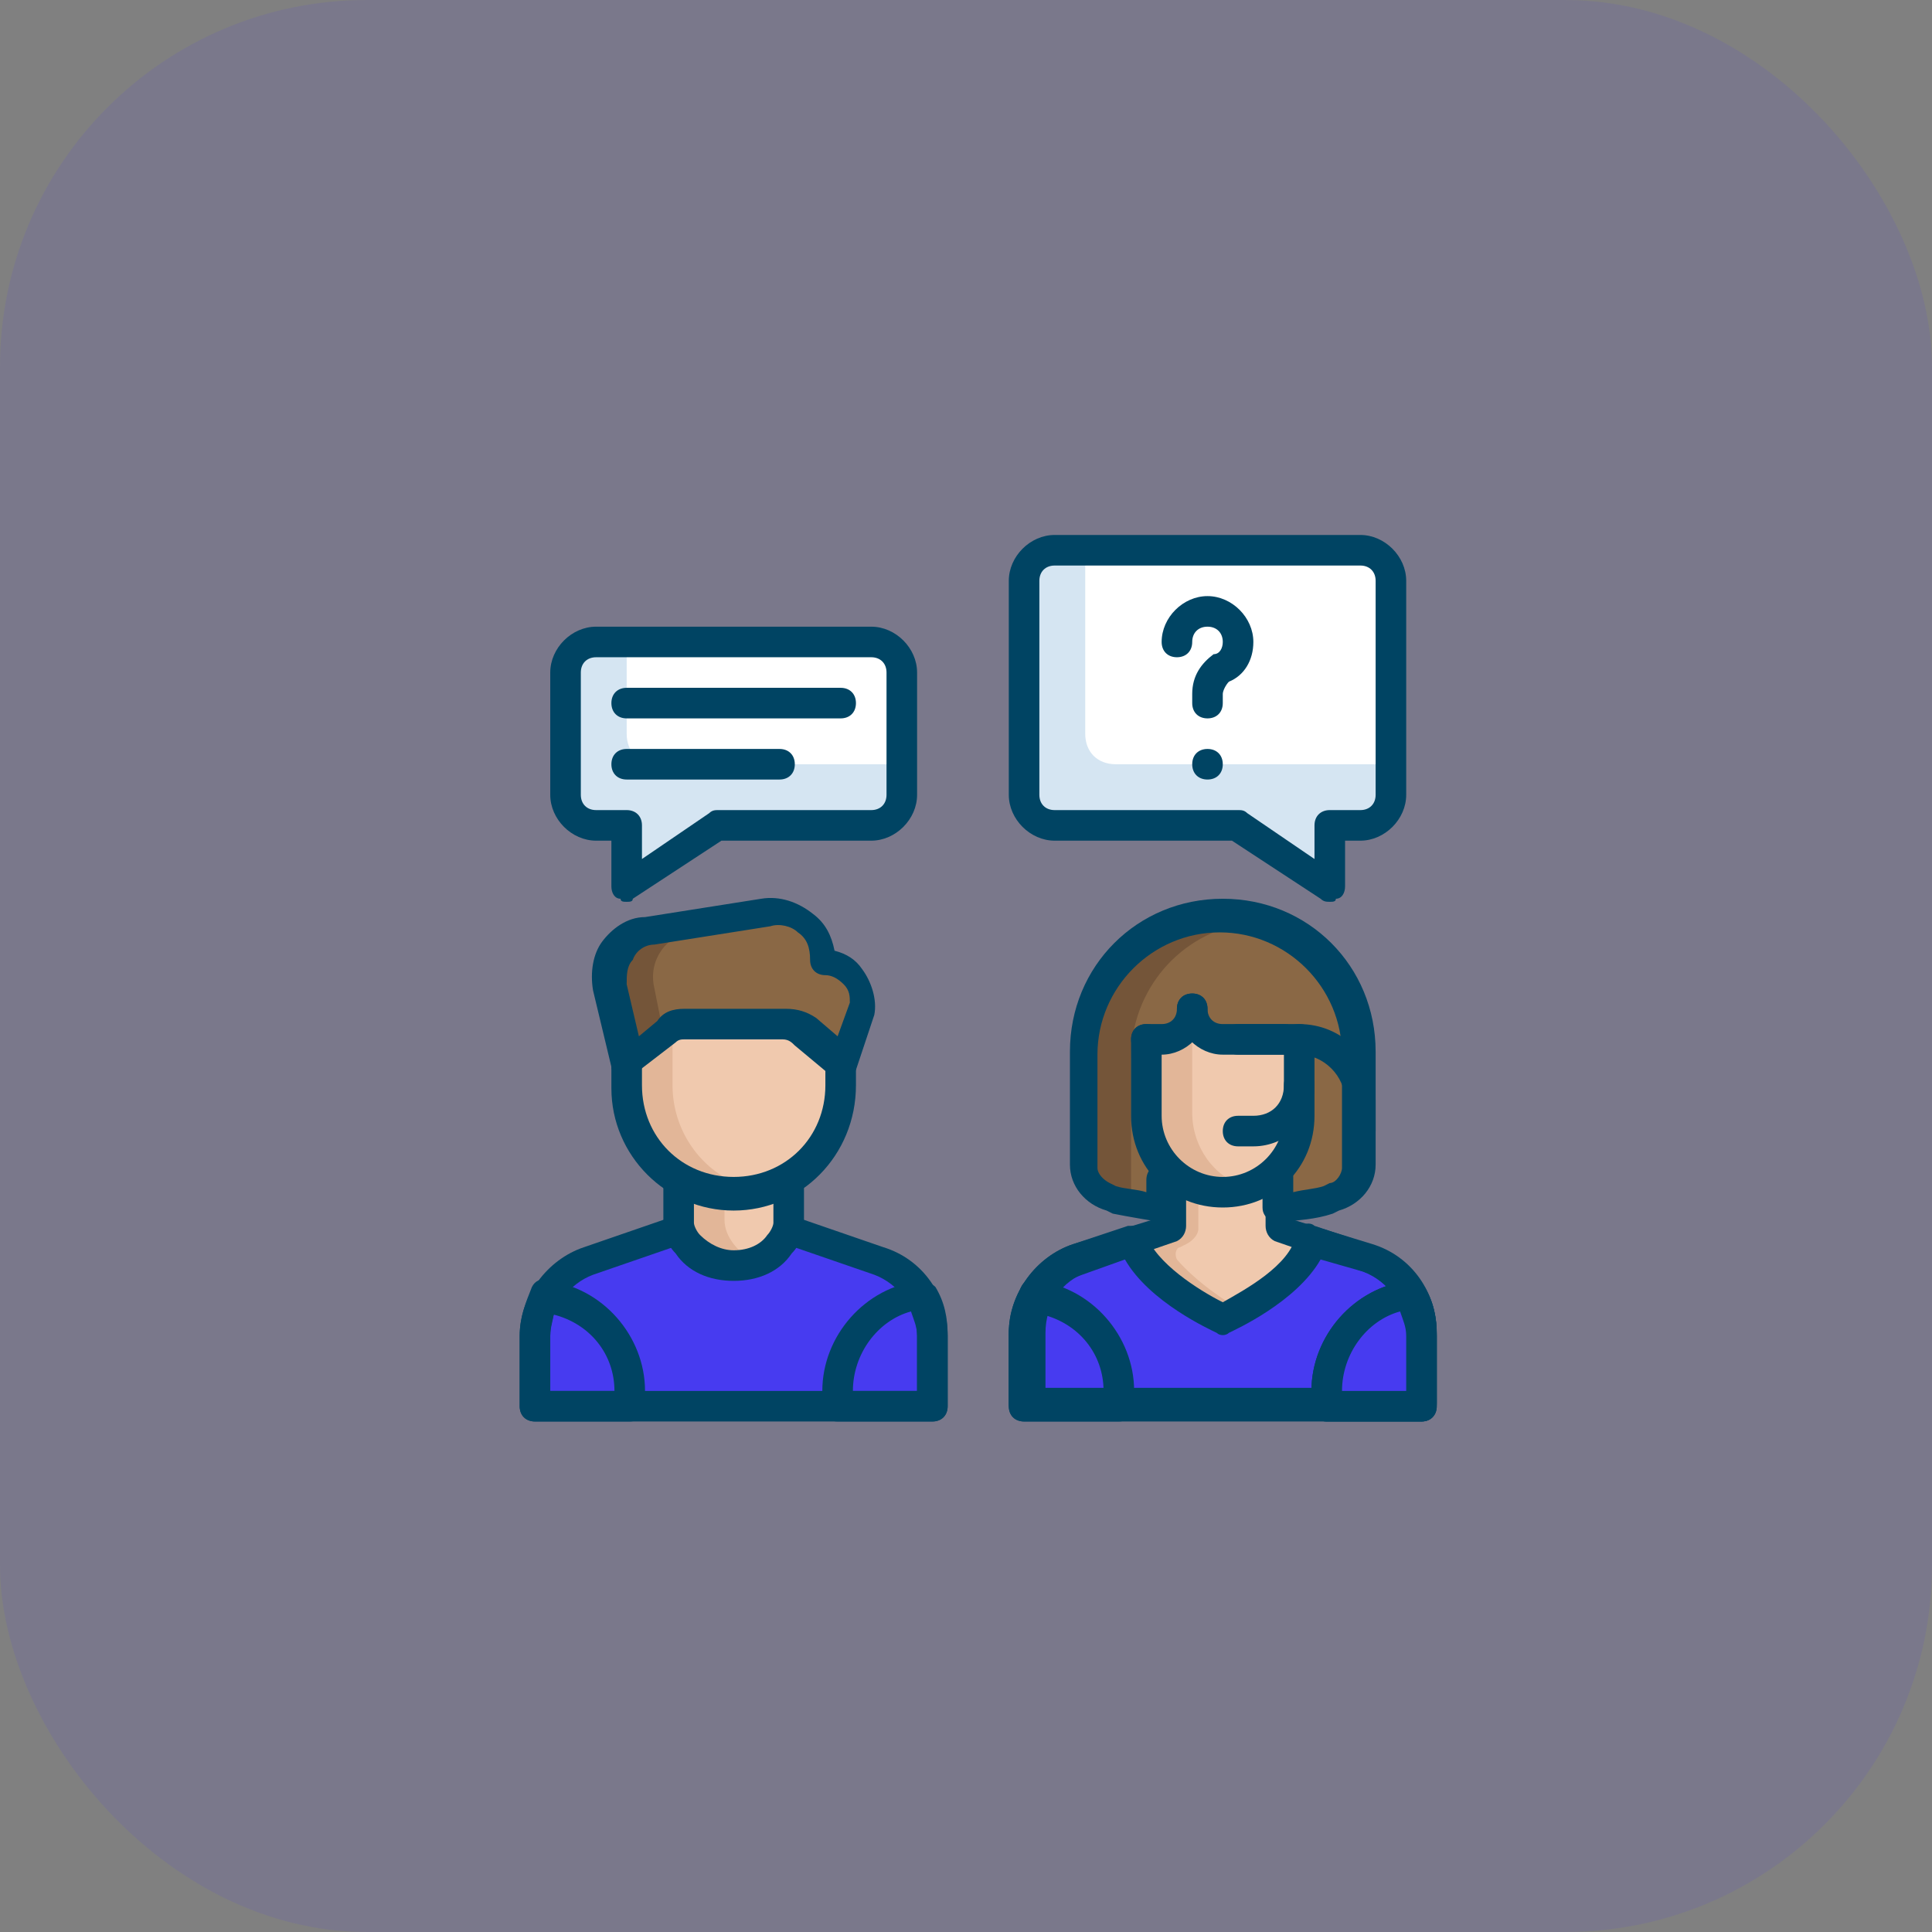
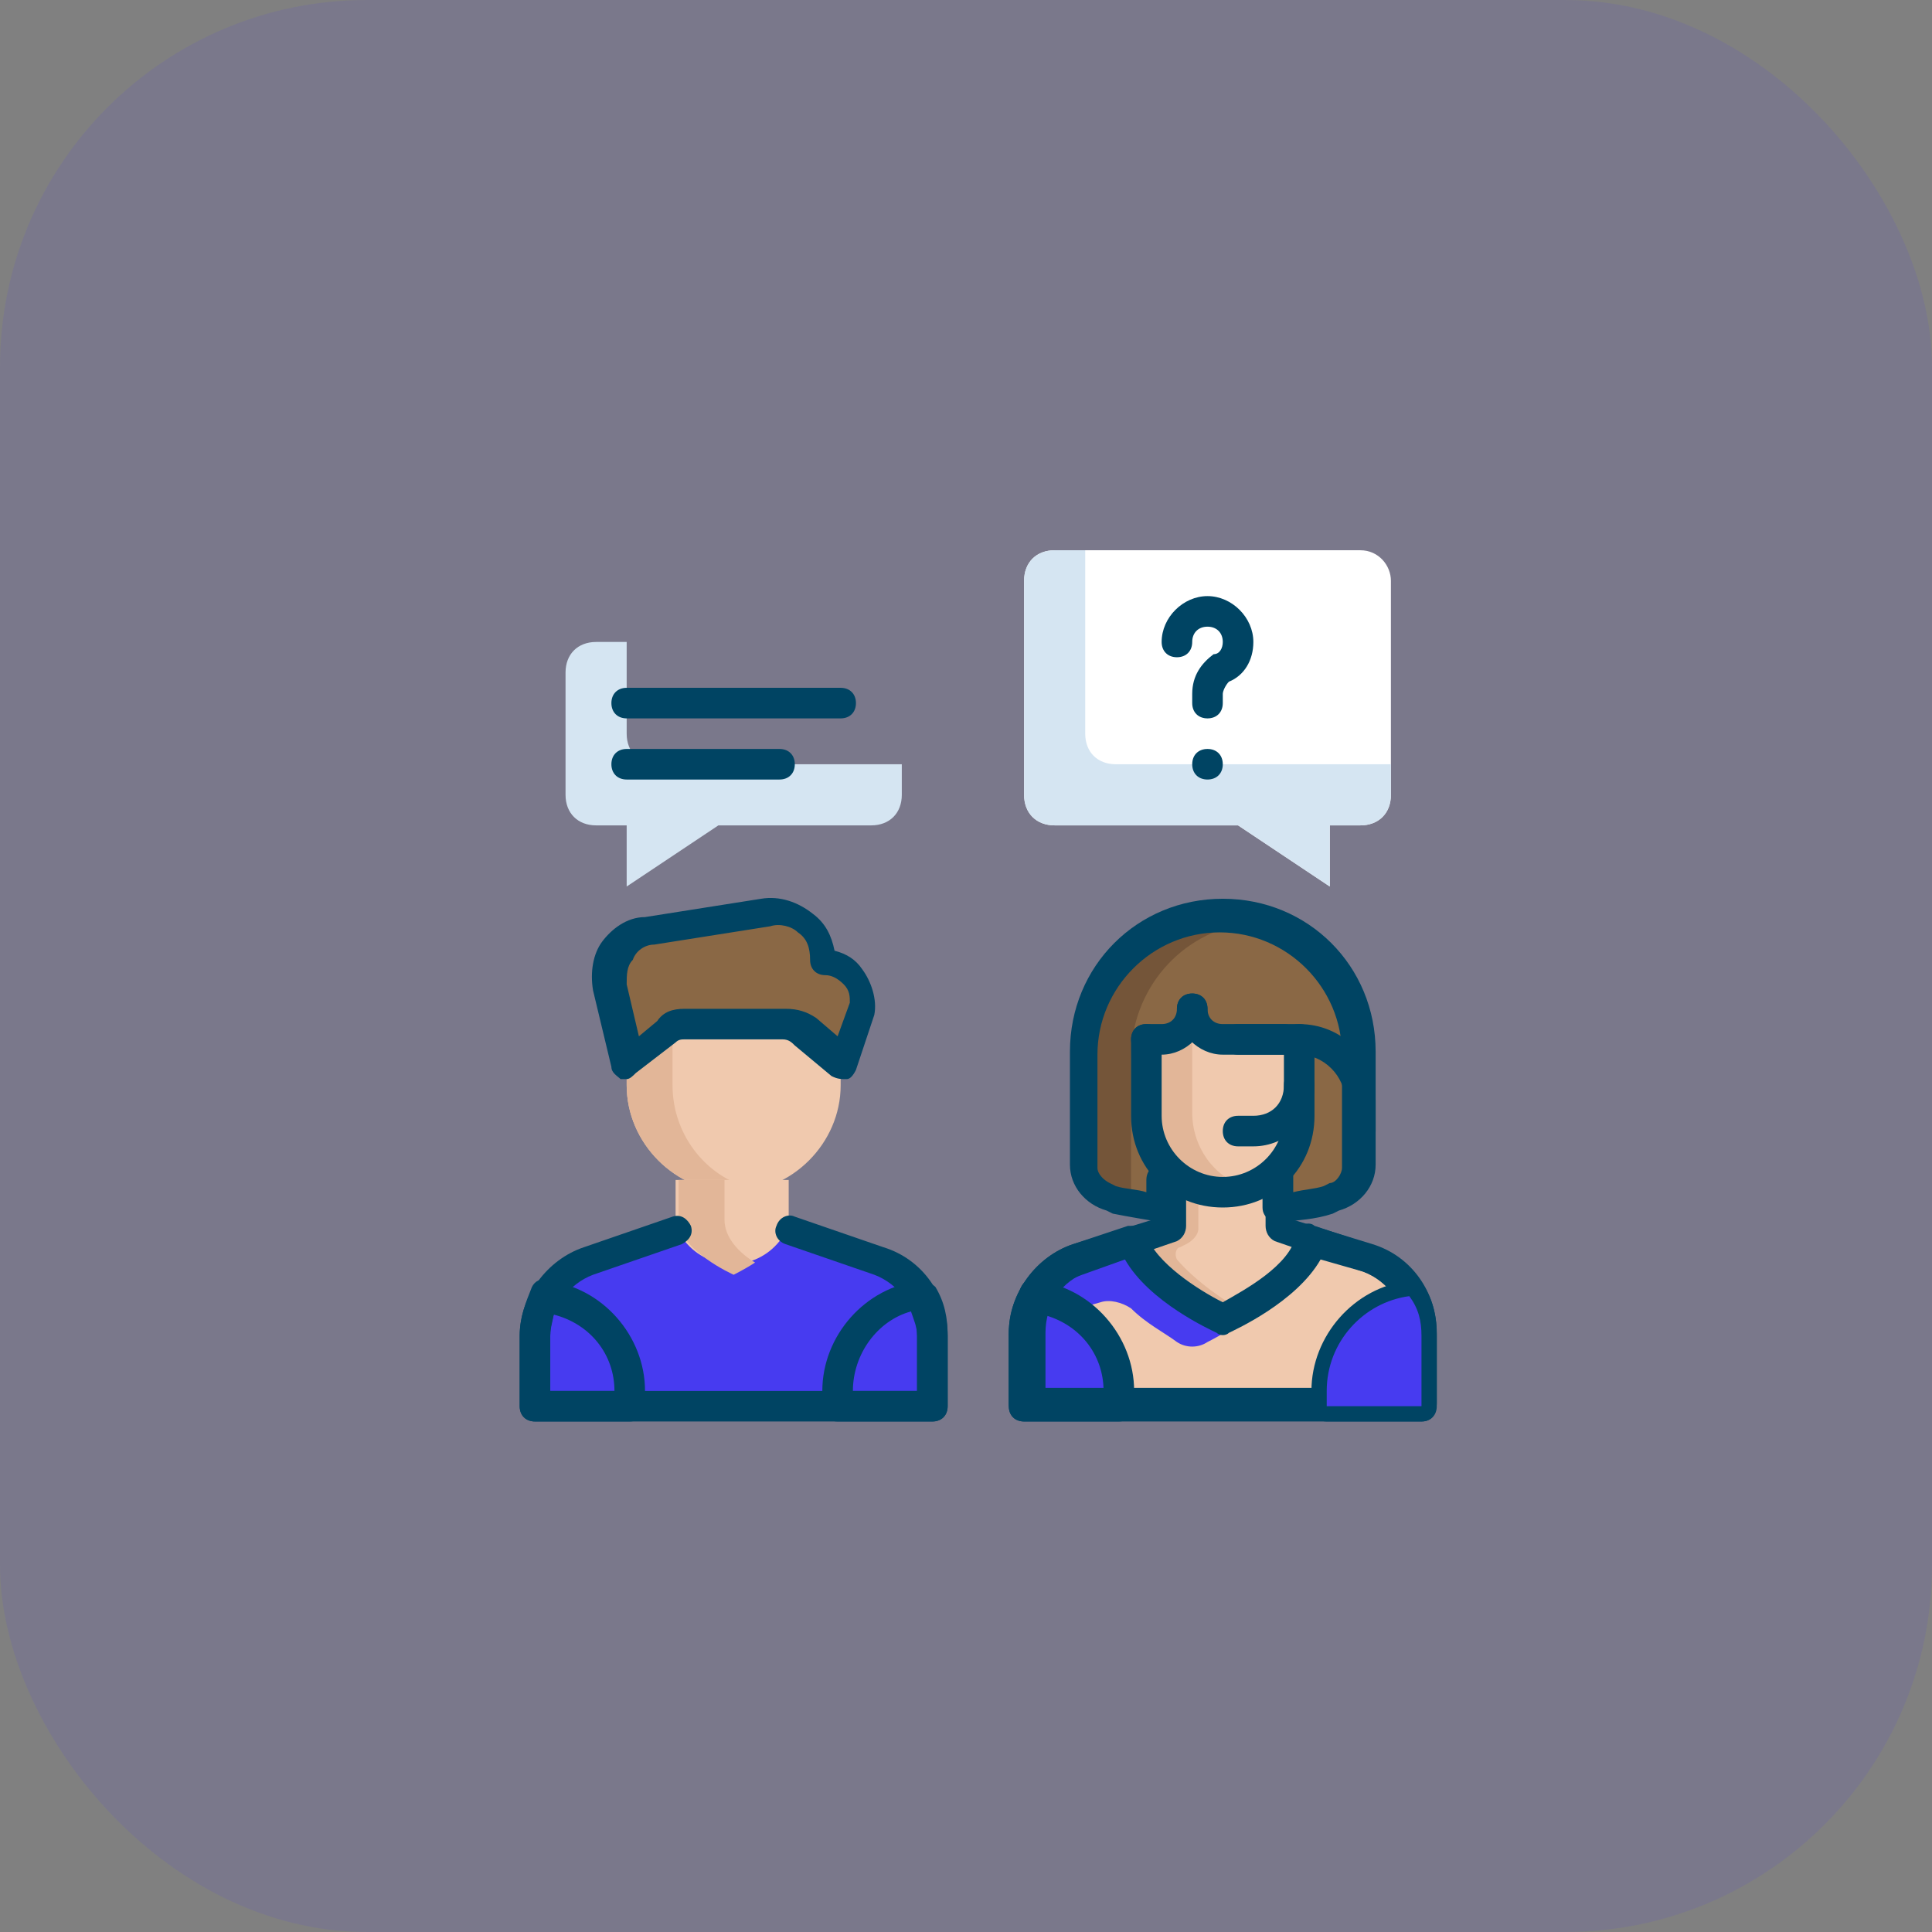
<svg xmlns="http://www.w3.org/2000/svg" width="79" height="79" viewBox="0 0 79 79" fill="none">
  <rect x="0" y="0" width="79" height="79" fill="#808080" stroke="none" />
  <rect opacity="0.1" width="79" height="79" rx="15" fill="#473BF0" />
  <path d="M32.25 50.25L35.875 51.5C37.25 52 38.125 53.125 38.125 54.625V57.5H21.875V54.625C21.875 53.25 22.75 52 24.125 51.5L27.75 50.25" fill="#473BF0" />
  <path d="M21.875 57.375V54.5C21.875 53.875 22 53.375 22.375 52.875C24.25 53.125 25.75 54.75 25.75 56.75V57.375H21.875Z" fill="#473BF0" />
  <path d="M27.75 50.25L24.125 51.5C22.75 52 21.875 53.125 21.875 54.625V56.5C21.875 55.125 22.75 53.875 24.125 53.375L25.875 52.75C26.625 52.5 27.375 52.625 28 53C28.5 53.25 29.125 53.25 29.5 53C30.125 52.625 31 51.875 31 51.125V50.25H27.75Z" fill="#473BF0" />
  <path d="M50 37.375C53.125 37.375 55.625 39.875 55.625 43V47.625C55.625 48.25 55.25 48.75 54.625 48.875L54.375 49C53.75 49.125 53 49.25 52.375 49.375H47.875C47.125 49.25 46.5 49.125 45.75 49L45.5 48.875C44.875 48.75 44.5 48.25 44.5 47.625V43C44.375 39.875 46.875 37.375 50 37.375Z" fill="#8A6845" />
  <path d="M44.125 51.5L47.75 50.25V46.75H52.25V50.25L55.875 51.5C57.25 52 58.125 53.125 58.125 54.625V57.5H41.875V54.625C41.875 53.125 42.75 51.875 44.125 51.5Z" fill="#F0C9AE" />
-   <path d="M44.125 51.5L46.375 50.75C46.875 52.625 50 54 50 54C50 54 53.125 52.625 53.625 50.75L55.875 51.5C57.25 52 58.125 53.125 58.125 54.625V57.5H41.875V54.625C41.875 53.125 42.75 52 44.125 51.5Z" fill="#473BF0" />
  <path d="M50 54C50 54 48.5 53.375 47.5 52.375C47.875 52.625 46.5 51.375 46.375 50.875L44.125 51.625C42.75 52.125 41.875 53.25 41.875 54.75V56.625C41.875 55.25 42.75 54 44.125 53.5L45 53.25C45.375 53.125 45.875 53.25 46.25 53.5C46.875 54.125 47.625 54.5 48.125 54.875C48.5 55.125 49 55.125 49.375 54.875C49.875 54.625 50.75 54.125 51.375 53.5C50.625 53.625 50 54 50 54Z" fill="#473BF0" />
  <path d="M41.875 57.5V54.625C41.875 54 42 53.5 42.375 53C44.25 53.25 45.75 54.875 45.75 56.875V57.5H41.875Z" fill="#473BF0" />
  <path d="M44 53.5C43.5 53.25 43 53 42.375 52.875C42.125 53.375 41.875 54 41.875 54.5V57.375H43.75V54.5C43.75 54.125 43.875 53.875 44 53.5Z" fill="#473BF0" />
  <path d="M49.25 48.5V47.75H47.75V49.875L46.375 50.375C46.75 52.375 50.25 54 50.25 54C50.375 54 50.625 53.875 50.875 53.625C50.125 53.25 48.875 52.375 48.125 51.5C48 51.25 48.125 51 48.25 51L48.5 50.875C48.75 50.75 49 50.5 49 50.25V48.5H49.25Z" fill="#E2B698" />
  <path d="M58.125 58H41.875C41.5 58 41.25 57.75 41.25 57.375V54.5C41.25 52.875 42.375 51.375 43.875 50.875L47.125 49.875V46.875C47.125 46.5 47.375 46.25 47.75 46.25H52.25C52.625 46.25 52.875 46.5 52.875 46.875V49.875L56.125 50.875C57.75 51.375 58.75 52.875 58.75 54.5V57.375C58.75 57.75 58.5 58 58.125 58ZM42.5 56.75H57.5V54.5C57.5 53.375 56.75 52.375 55.75 52L52.125 50.75C51.875 50.625 51.75 50.375 51.75 50.125V47.25H48.5V50.125C48.5 50.375 48.375 50.625 48.125 50.75L44.5 52C43.375 52.375 42.75 53.375 42.75 54.5V56.75H42.5Z" fill="#004463" />
  <path d="M58.125 58.125H41.875C41.5 58.125 41.25 57.875 41.25 57.5V54.5C41.25 52.875 42.375 51.375 43.875 50.875L46.125 50.125H46.625C46.75 50.25 46.875 50.375 46.875 50.5C47.25 51.625 49 52.75 50 53.25C50.875 52.75 52.75 51.75 53 50.5C53 50.375 53.125 50.25 53.25 50.125C53.375 50 53.625 50 53.75 50.125L56 50.875C57.625 51.375 58.625 52.875 58.625 54.5V57.5C58.75 57.875 58.5 58.125 58.125 58.125ZM42.5 56.875H57.5V54.5C57.5 53.375 56.75 52.375 55.75 52L54 51.5C53 53.25 50.5 54.375 50.25 54.5C50.125 54.625 49.875 54.625 49.75 54.5C49.5 54.375 47 53.25 46 51.5L44.25 52.125C43.125 52.5 42.5 53.5 42.5 54.625V56.875Z" fill="#004463" />
  <path d="M58.125 58.125H54.25C53.875 58.125 53.625 57.875 53.625 57.5V56.875C53.625 54.625 55.375 52.625 57.625 52.375C57.875 52.375 58.125 52.5 58.25 52.625C58.625 53.25 58.75 53.875 58.75 54.625V57.5C58.75 57.875 58.5 58.125 58.125 58.125ZM54.875 56.875H57.5V54.625C57.5 54.25 57.375 54 57.25 53.625C55.875 54 54.875 55.375 54.875 56.875ZM45.75 58.125H41.875C41.5 58.125 41.25 57.875 41.25 57.5V54.625C41.25 53.875 41.5 53.25 41.75 52.625C41.875 52.375 42.125 52.25 42.375 52.375C44.625 52.625 46.375 54.625 46.375 56.875V57.5C46.375 57.875 46.125 58.125 45.75 58.125ZM42.5 56.875H45.125C45.125 55.375 44.125 54.125 42.625 53.75C42.5 54 42.375 54.375 42.375 54.75V56.875H42.5Z" fill="#004463" />
  <path d="M46.875 42.375V45.5C46.875 47.25 48.25 48.625 50 48.625C51.75 48.625 53.125 47.25 53.125 45.5V42.375H46.875Z" fill="#F0C9AE" />
  <path d="M46.875 42.375V45.5C46.875 47.25 48.25 48.625 50 48.625C50.25 48.625 50.625 48.625 50.875 48.5C49.625 48.125 48.75 46.875 48.75 45.5V42.375H46.875Z" fill="#E2B698" />
  <path d="M50 37.5C46.875 37.5 44.375 40 44.375 43.125V47.75C44.375 48.375 44.75 48.875 45.375 49L45.625 49.125C45.875 49.125 46 49.125 46.25 49.25V43.25C46.25 40.5 48.25 38.125 51 37.75C50.625 37.5 50.375 37.5 50 37.5Z" fill="#745539" />
  <path d="M34.375 40.75V44.375C34.375 46.75 32.375 48.75 30 48.75C27.625 48.75 25.625 46.75 25.625 44.375V40.75H34.375Z" fill="#F0C9AE" />
  <path d="M27.5 44.375V40.75H25.625V44.375C25.625 46.75 27.625 48.75 30 48.75C30.375 48.75 30.625 48.75 30.875 48.625C29 48.25 27.5 46.5 27.5 44.375Z" fill="#E2B698" />
  <path d="M38.125 57.375V54.5C38.125 53.875 38 53.375 37.625 52.875C35.75 53.125 34.25 54.75 34.25 56.75V57.375H38.125Z" fill="#473BF0" />
  <path d="M24 53.5C23.5 53.25 23 53 22.375 52.875C22.125 53.375 21.875 54 21.875 54.5V57.375H23.75V54.5C23.75 54.125 23.875 53.875 24 53.5Z" fill="#473BF0" />
  <path d="M58.125 57.5V54.625C58.125 54 58 53.5 57.625 53C55.75 53.25 54.25 54.875 54.25 56.875V57.5H58.125Z" fill="#473BF0" />
  <path d="M32.25 48.25V49.875C32.25 50.25 32.125 50.5 31.875 50.75C30.875 52 29 52 28 50.75C27.75 50.5 27.625 50.125 27.625 49.875V48.25" fill="#F0C9AE" />
  <path d="M34.375 43.375L35.125 41.125C35.375 40.125 34.625 39.125 33.5 39.125C33.5 37.875 32.375 37 31.25 37.125L26.5 37.875C25.375 38 24.625 39.125 24.875 40.25L25.625 43.375L27.25 42.125C27.5 42 27.75 41.875 28 41.875H32.125C32.375 41.875 32.75 42 32.875 42.125L34.375 43.375Z" fill="#8A6845" />
  <path d="M29.625 49.875V48.25H27.75V49.875C27.75 51.125 30 52.125 30 52.125C30 52.125 30.5 51.875 30.875 51.625C30.25 51.25 29.625 50.625 29.625 49.875Z" fill="#E2B698" />
-   <path d="M26.75 40.375C26.5 39.25 27.25 38.25 28.375 38L32.375 37.375C32 37.25 31.625 37.125 31.25 37.25L26.5 38C25.375 38.125 24.625 39.25 24.875 40.375L25.625 43.5L27.125 42.25L26.75 40.375Z" fill="#745539" />
  <path d="M55.625 22.5H43.125C42.375 22.5 41.875 23 41.875 23.75V32.5C41.875 33.25 42.375 33.75 43.125 33.75H50.625L54.375 36.25V33.75H55.625C56.375 33.75 56.875 33.25 56.875 32.5V23.75C56.875 23.125 56.375 22.5 55.625 22.5Z" fill="white" />
  <path d="M45.625 31.25C44.875 31.25 44.375 30.75 44.375 30V22.5H43.125C42.375 22.5 41.875 23 41.875 23.75V32.5C41.875 33.25 42.375 33.75 43.125 33.75H50.625L54.375 36.25V33.75H55.625C56.375 33.75 56.875 33.25 56.875 32.5V31.25H45.625Z" fill="#D5E5F2" />
-   <path d="M35.625 26.25H24.375C23.625 26.25 23.125 26.75 23.125 27.5V32.5C23.125 33.25 23.625 33.75 24.375 33.75H25.625V36.25L29.375 33.75H35.625C36.375 33.75 36.875 33.25 36.875 32.5V27.5C36.875 26.875 36.25 26.25 35.625 26.25Z" fill="white" />
  <path d="M31.875 31.25H26.875C26.125 31.25 25.625 30.75 25.625 30V26.25H24.375C23.625 26.25 23.125 26.75 23.125 27.5V32.5C23.125 33.25 23.625 33.75 24.375 33.75H25.625V36.25L29.375 33.75H35.625C36.375 33.75 36.875 33.25 36.875 32.5V31.25H31.875Z" fill="#D5E5F2" />
-   <path d="M58.125 58.125H54.25C53.875 58.125 53.625 57.875 53.625 57.5V56.875C53.625 54.625 55.375 52.625 57.625 52.375C57.875 52.375 58.125 52.5 58.25 52.625C58.625 53.25 58.75 53.875 58.75 54.625V57.5C58.75 57.875 58.5 58.125 58.125 58.125ZM54.875 56.875H57.5V54.625C57.5 54.25 57.375 54 57.25 53.625C55.875 54 54.875 55.375 54.875 56.875ZM54.375 36.875C54.25 36.875 54.125 36.875 54 36.75L50.375 34.375H43.125C42.125 34.375 41.25 33.5 41.25 32.5V23.75C41.25 22.75 42.125 21.875 43.125 21.875H55.625C56.625 21.875 57.5 22.75 57.5 23.75V32.5C57.5 33.5 56.625 34.375 55.625 34.375H55V36.25C55 36.5 54.875 36.75 54.625 36.75C54.625 36.875 54.5 36.875 54.375 36.875ZM43.125 23.125C42.75 23.125 42.5 23.375 42.5 23.75V32.5C42.5 32.875 42.75 33.125 43.125 33.125H50.625C50.75 33.125 50.875 33.125 51 33.25L53.75 35.125V33.75C53.75 33.375 54 33.125 54.375 33.125H55.625C56 33.125 56.25 32.875 56.25 32.5V23.75C56.25 23.375 56 23.125 55.625 23.125H43.125ZM25.625 36.875C25.5 36.875 25.375 36.875 25.375 36.75C25.125 36.75 25 36.5 25 36.25V34.375H24.375C23.375 34.375 22.5 33.5 22.5 32.5V27.5C22.5 26.5 23.375 25.625 24.375 25.625H35.625C36.625 25.625 37.5 26.5 37.5 27.5V32.5C37.5 33.5 36.625 34.375 35.625 34.375H29.5L25.875 36.75C25.875 36.875 25.75 36.875 25.625 36.875ZM24.375 26.875C24 26.875 23.75 27.125 23.75 27.5V32.5C23.75 32.875 24 33.125 24.375 33.125H25.625C26 33.125 26.25 33.375 26.25 33.75V35.125L29 33.25C29.125 33.125 29.25 33.125 29.375 33.125H35.625C36 33.125 36.25 32.875 36.25 32.5V27.5C36.25 27.125 36 26.875 35.625 26.875H24.375ZM30 52.375C29 52.375 28.125 52 27.625 51.25C27.25 50.875 27.125 50.375 27.125 50V48.375C27.125 48 27.375 47.75 27.75 47.75C28.125 47.75 28.375 48 28.375 48.375V50C28.375 50.125 28.5 50.375 28.625 50.5C29 50.875 29.5 51.125 30 51.125C30.625 51.125 31.125 50.875 31.375 50.5C31.5 50.375 31.625 50.125 31.625 50V48.375C31.625 48 31.875 47.75 32.25 47.75C32.625 47.75 32.875 48 32.875 48.375V50C32.875 50.375 32.75 50.875 32.375 51.25C31.875 52 31 52.375 30 52.375Z" fill="#004463" />
-   <path d="M30 49.5C27.25 49.5 25 47.25 25 44.5V43.375C25 43 25.25 42.75 25.625 42.75C26 42.75 26.25 42.875 26.25 43.25V44.375C26.25 46.5 27.875 48.125 30 48.125C32.125 48.125 33.75 46.5 33.75 44.375V43.25C33.75 42.875 34 42.625 34.375 42.625C34.75 42.625 35 42.875 35 43.25V44.375C35 47.25 32.75 49.5 30 49.5Z" fill="#004463" />
  <path d="M25.625 44.125H25.375C25.25 44 25 43.875 25 43.625L24.25 40.5C24.125 39.75 24.25 39 24.625 38.5C25 38 25.625 37.5 26.375 37.5L31.125 36.75C31.875 36.625 32.625 36.875 33.25 37.375C33.75 37.75 34 38.25 34.125 38.875C34.625 39 35 39.25 35.25 39.625C35.625 40.125 35.875 40.875 35.75 41.5L35 43.75C34.875 44 34.75 44.125 34.625 44.125C34.375 44.125 34.25 44.125 34 44L32.5 42.75C32.375 42.625 32.25 42.5 32 42.5H28C27.875 42.5 27.75 42.5 27.625 42.625L26 43.875C25.875 44 25.75 44.125 25.625 44.125ZM28 41.25H32.125C32.625 41.25 33 41.375 33.375 41.625L34.25 42.375L34.75 41C34.75 40.75 34.75 40.5 34.5 40.25C34.25 40 34 39.875 33.75 39.875C33.375 39.875 33.125 39.625 33.125 39.25C33.125 38.75 33 38.375 32.625 38.125C32.375 37.875 31.875 37.75 31.5 37.875L26.75 38.625C26.375 38.625 26 38.875 25.875 39.25C25.625 39.5 25.625 39.875 25.625 40.25L26.125 42.375L26.875 41.75C27.125 41.375 27.5 41.25 28 41.25ZM38.125 58.125H21.875C21.5 58.125 21.25 57.875 21.25 57.5V54.625C21.25 53 22.375 51.5 23.875 51L27.5 49.75C27.875 49.625 28.125 49.875 28.25 50.125C28.375 50.5 28.125 50.75 27.875 50.875L24.25 52.125C23.25 52.5 22.5 53.5 22.5 54.625V56.875H37.5V54.625C37.5 53.5 36.75 52.5 35.75 52.125L32.125 50.875C31.75 50.75 31.625 50.375 31.75 50.125C31.875 49.75 32.25 49.625 32.5 49.75L36.125 51C37.75 51.5 38.75 53 38.75 54.625V57.5C38.75 57.875 38.5 58.125 38.125 58.125Z" fill="#004463" />
  <path d="M25.75 58.125H21.875C21.5 58.125 21.25 57.875 21.25 57.5V54.625C21.25 53.875 21.5 53.25 21.75 52.625C21.875 52.375 22.125 52.25 22.375 52.375C24.625 52.625 26.375 54.625 26.375 56.875V57.5C26.375 57.875 26.125 58.125 25.75 58.125ZM22.5 56.875H25.125C25.125 55.375 24.125 54.125 22.625 53.75C22.625 54 22.5 54.25 22.5 54.625V56.875ZM38.125 58.125H34.25C33.875 58.125 33.625 57.875 33.625 57.5V56.875C33.625 54.625 35.375 52.625 37.625 52.375C37.875 52.375 38.125 52.5 38.25 52.625C38.625 53.25 38.75 53.875 38.75 54.625V57.5C38.75 57.875 38.5 58.125 38.125 58.125ZM34.875 56.875H37.5V54.625C37.5 54.25 37.375 54 37.25 53.625C35.875 54 34.875 55.375 34.875 56.875ZM31.875 31.875H25.625C25.25 31.875 25 31.625 25 31.25C25 30.875 25.25 30.625 25.625 30.625H31.875C32.25 30.625 32.5 30.875 32.5 31.25C32.5 31.625 32.25 31.875 31.875 31.875ZM34.375 29.375H25.625C25.25 29.375 25 29.125 25 28.75C25 28.375 25.25 28.125 25.625 28.125H34.375C34.75 28.125 35 28.375 35 28.75C35 29.125 34.75 29.375 34.375 29.375ZM50 49.375C47.875 49.375 46.25 47.75 46.25 45.625V42.5C46.25 42.125 46.5 41.875 46.875 41.875C47.25 41.875 47.5 42.125 47.5 42.5V45.625C47.5 47 48.625 48.125 50 48.125C51.375 48.125 52.5 47 52.5 45.625V42.5C52.5 42.125 52.75 41.875 53.125 41.875C53.5 41.875 53.75 42.125 53.75 42.5V45.625C53.75 47.75 52.125 49.375 50 49.375Z" fill="#004463" />
  <path d="M47.5 43.125H46.875C46.5 43.125 46.25 42.875 46.25 42.5C46.25 42.125 46.5 41.875 46.875 41.875H47.5C47.875 41.875 48.125 41.625 48.125 41.25C48.125 40.875 48.375 40.625 48.75 40.625C49.125 40.625 49.375 40.875 49.375 41.25C49.375 42.25 48.5 43.125 47.5 43.125ZM55.625 46.875C55.25 46.875 55 46.625 55 46.25V45C55 44 54.125 43.125 53.125 43.125H50.625C50.25 43.125 50 42.875 50 42.5C50 42.125 50.25 41.875 50.625 41.875H53.125C54.875 41.875 56.25 43.25 56.25 45V46.25C56.25 46.625 56 46.875 55.625 46.875Z" fill="#004463" />
  <path d="M52.5 43.125H50C49 43.125 48.125 42.25 48.125 41.25C48.125 40.875 48.375 40.625 48.75 40.625C49.125 40.625 49.375 40.875 49.375 41.25C49.375 41.625 49.625 41.875 50 41.875H52.5C52.875 41.875 53.125 42.125 53.125 42.5C53.125 42.875 52.875 43.125 52.5 43.125ZM51.25 46.875H50.625C50.25 46.875 50 46.625 50 46.25C50 45.875 50.25 45.625 50.625 45.625H51.25C52 45.625 52.5 45.125 52.5 44.375C52.5 44 52.75 43.75 53.125 43.75C53.5 43.75 53.75 44 53.75 44.375C53.75 45.75 52.625 46.875 51.25 46.875Z" fill="#004463" />
  <path d="M52.25 50C52.125 50 52 50 51.875 49.875C51.75 49.75 51.625 49.625 51.625 49.375V48.125C51.625 47.75 51.875 47.5 52.25 47.5C52.625 47.5 52.875 47.75 52.875 48.125V48.75C53.375 48.625 53.75 48.625 54.125 48.5L54.375 48.375C54.625 48.375 54.875 48 54.875 47.75V43.125C54.875 40.375 52.625 38.125 49.875 38.125C47.125 38.125 44.875 40.375 44.875 43.125V47.75C44.875 48 45.125 48.25 45.375 48.375L45.625 48.5C46 48.625 46.5 48.625 46.875 48.75V48.25C46.875 47.875 47.125 47.625 47.5 47.625C47.875 47.625 48.125 47.875 48.125 48.25V49.5C48.125 49.625 48 49.875 47.875 50H47.625C46.875 49.875 46.125 49.75 45.5 49.625L45.25 49.5C44.375 49.25 43.75 48.5 43.75 47.625V43C43.75 39.5 46.5 36.75 50 36.75C53.5 36.75 56.25 39.5 56.25 43V47.625C56.25 48.5 55.625 49.25 54.75 49.5L54.5 49.625C53.75 49.875 53.125 49.875 52.25 50ZM49.375 29.375C49 29.375 48.75 29.125 48.75 28.75V28.375C48.75 27.625 49.125 27.125 49.625 26.75C49.875 26.75 50 26.5 50 26.25C50 25.875 49.75 25.625 49.375 25.625C49 25.625 48.75 25.875 48.75 26.25C48.75 26.625 48.5 26.875 48.125 26.875C47.75 26.875 47.5 26.625 47.5 26.25C47.5 25.25 48.375 24.375 49.375 24.375C50.375 24.375 51.25 25.25 51.25 26.25C51.25 27 50.875 27.625 50.25 27.875C50.125 28 50 28.25 50 28.375V28.75C50 29.125 49.75 29.375 49.375 29.375ZM49.375 31.875C49 31.875 48.75 31.625 48.75 31.25C48.75 30.875 49 30.625 49.375 30.625C49.75 30.625 50 30.875 50 31.25C50 31.625 49.75 31.875 49.375 31.875Z" fill="#004463" />
</svg>